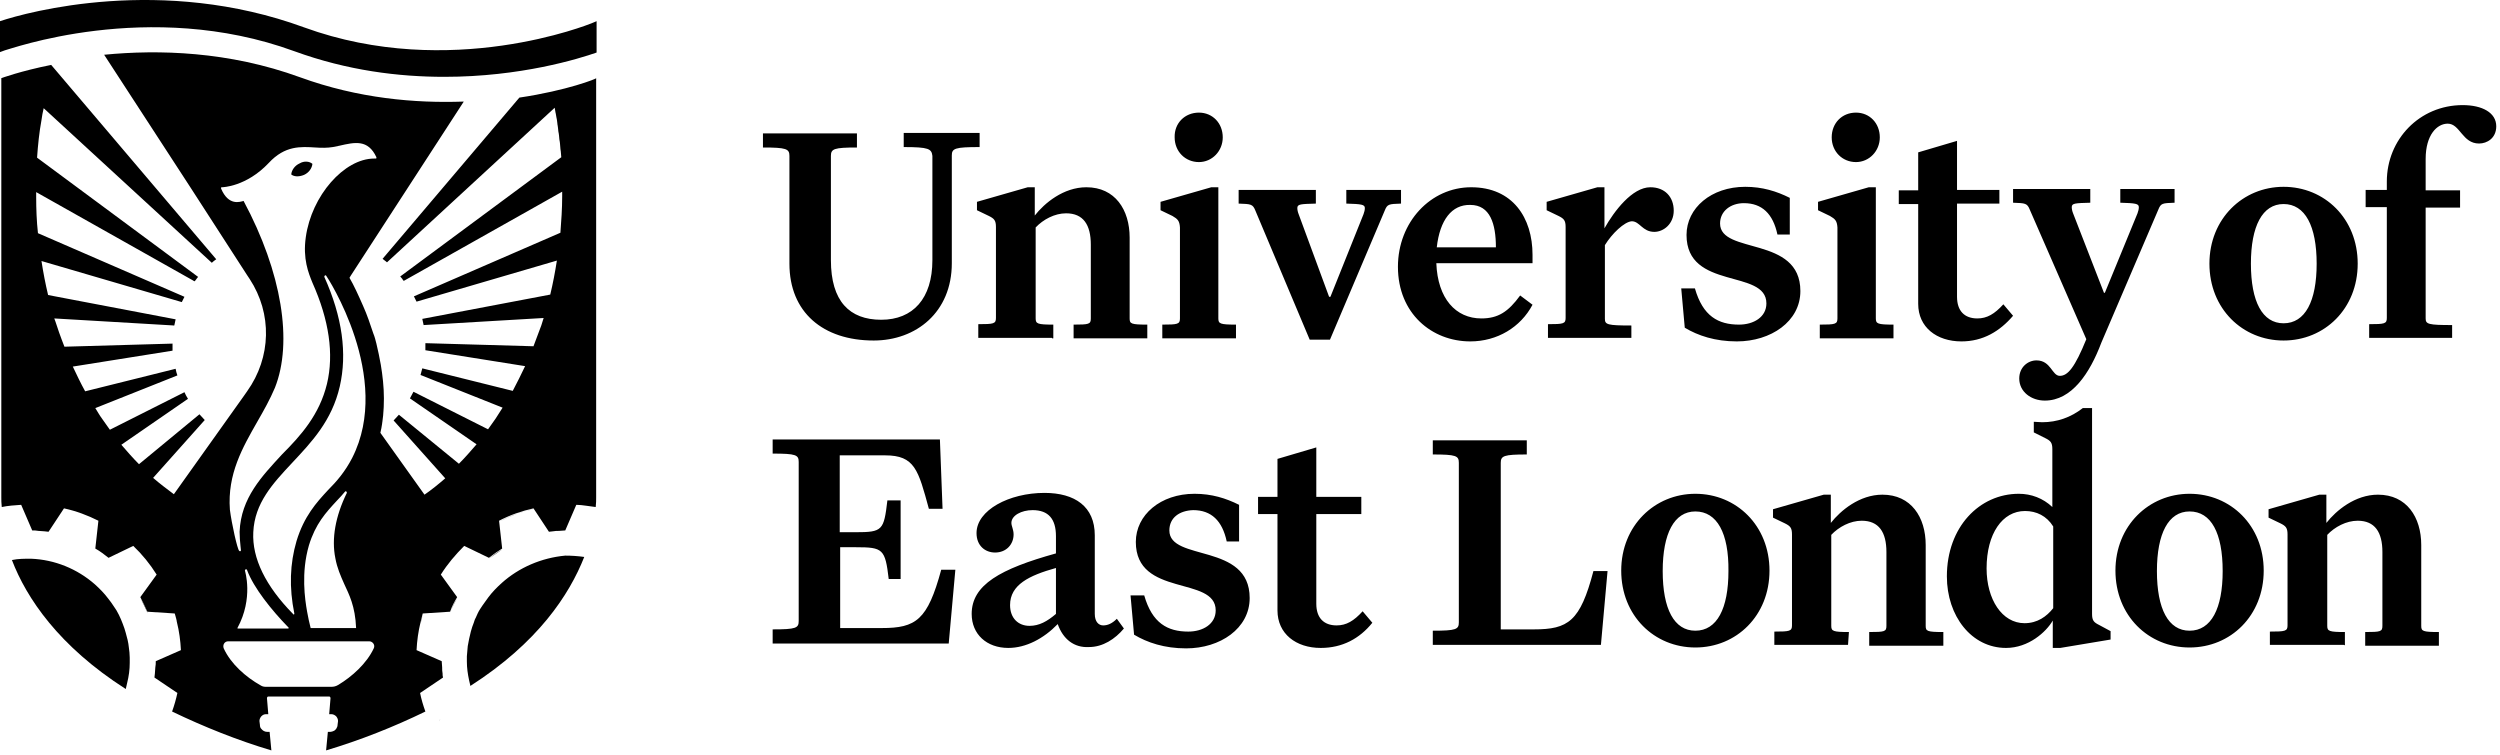
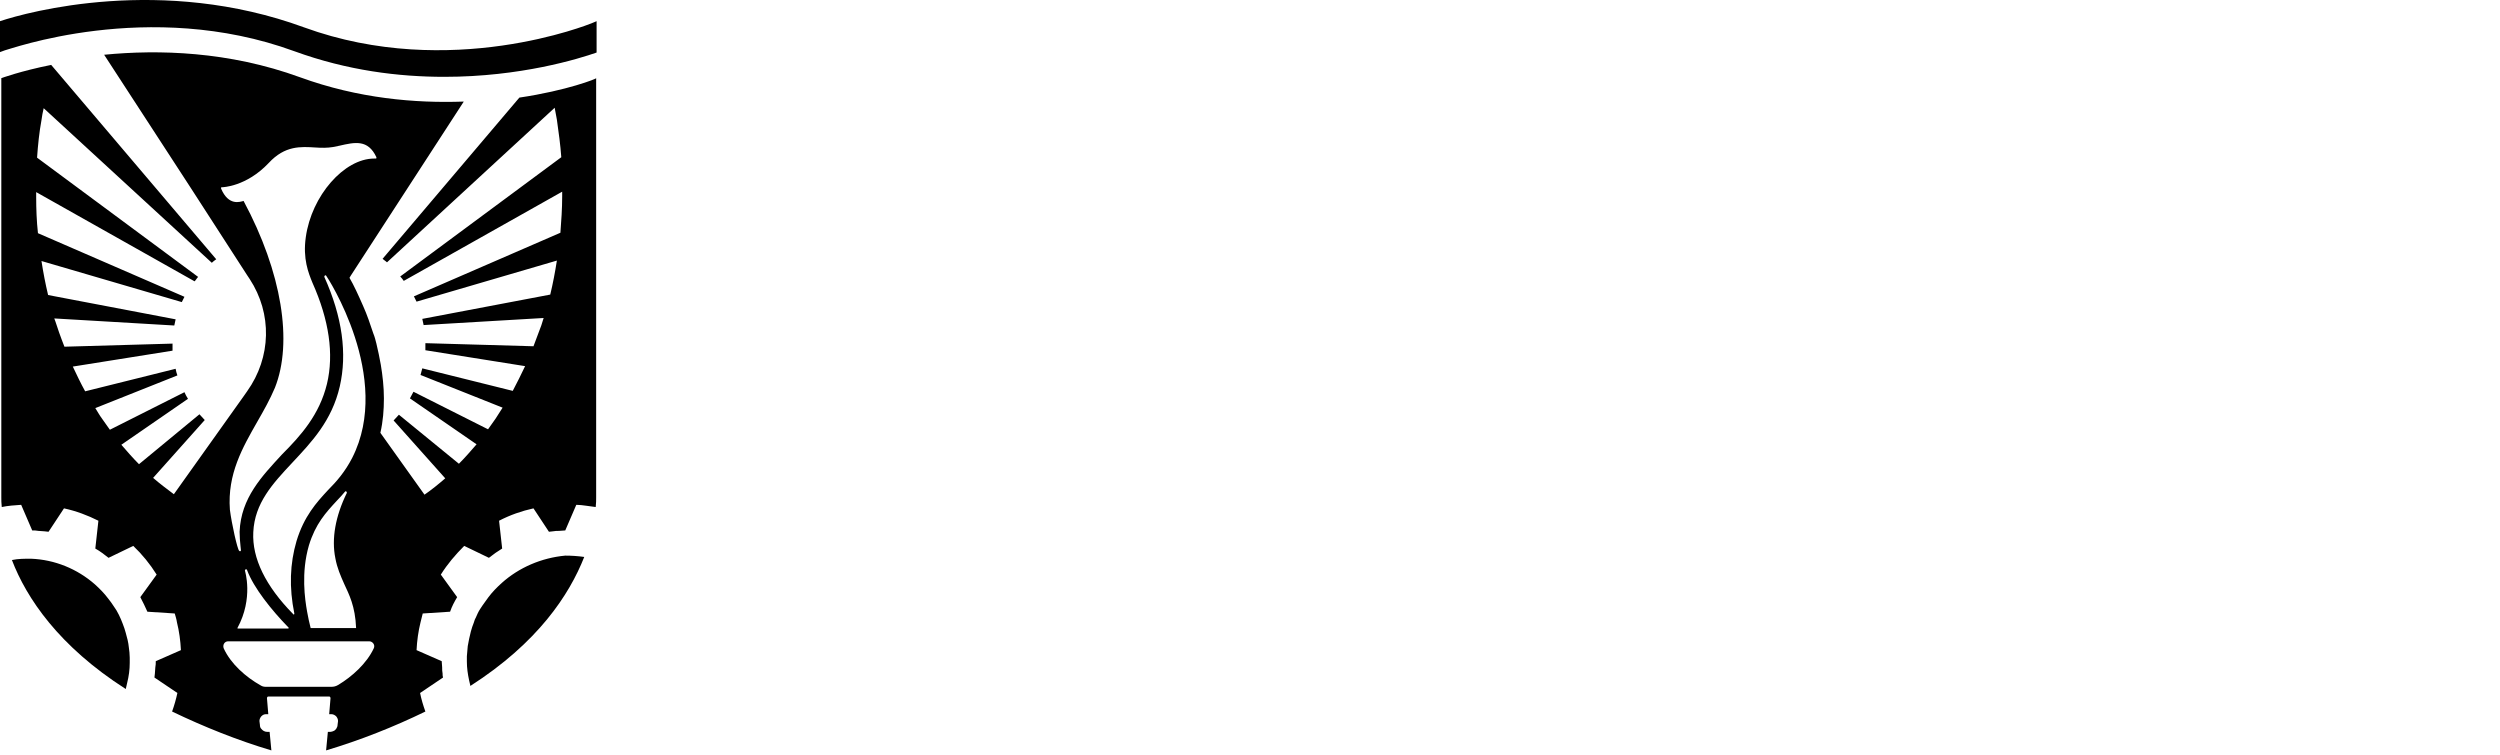
<svg xmlns="http://www.w3.org/2000/svg" width="288" height="87" viewBox="0 0 288 87" fill="none">
-   <path d="M235.565 46.148C233.989 46.148 232.617 45.13 232.617 43.604C232.617 42.281 233.634 41.517 234.6 41.517C236.277 41.517 236.379 43.298 237.294 43.298C238.209 43.298 239.022 42.332 240.344 39.075L233.837 24.167C233.532 23.404 233.329 23.404 231.905 23.353V21.775H240.801V23.353C239.073 23.404 238.666 23.404 238.666 23.861C238.666 24.065 238.717 24.319 238.819 24.574L242.377 33.733H242.479L246.241 24.574C246.342 24.319 246.393 24.065 246.393 23.861C246.393 23.454 245.986 23.404 244.258 23.353V21.775H250.511V23.353C249.087 23.404 248.935 23.404 248.63 24.167L242.072 39.482C240.75 42.993 238.666 46.148 235.565 46.148ZM108.582 58.614H107.006C105.786 54.136 105.379 52.457 101.973 52.457H96.737V61.311H98.567C101.668 61.311 101.821 61.107 102.227 57.647H103.752V66.704H102.38C101.973 63.244 101.719 63.041 98.618 63.041H96.788V72.352H101.566C105.532 72.352 106.853 71.436 108.429 65.636H110.056L109.293 74.133H89.01V72.505C91.705 72.505 92.01 72.352 92.01 71.538V53.22C92.01 52.406 91.705 52.254 89.01 52.254V50.625H108.277L108.582 58.614ZM121.849 71.894C120.223 73.573 118.189 74.642 116.156 74.642C113.665 74.642 111.937 73.064 111.937 70.724C111.937 67.366 115.241 65.534 121.646 63.753V61.769C121.646 59.784 120.782 58.767 118.952 58.767C117.681 58.767 116.512 59.377 116.512 60.242C116.512 60.598 116.766 61.005 116.766 61.565C116.766 62.684 115.953 63.651 114.631 63.651C113.512 63.651 112.496 62.888 112.496 61.413C112.496 58.767 116.258 56.782 120.324 56.782C123.832 56.782 126.119 58.359 126.119 61.667V70.724C126.119 71.64 126.577 72.047 127.085 72.047C127.594 72.047 128.102 71.843 128.661 71.284L129.474 72.403C128.458 73.624 127.034 74.54 125.459 74.54C123.73 74.642 122.459 73.624 121.849 71.894ZM116.359 69.706C116.359 71.233 117.325 72.098 118.596 72.098C119.714 72.098 120.629 71.589 121.646 70.724V65.432C118.545 66.297 116.359 67.366 116.359 69.706ZM134.71 61.107C134.71 64.72 143.962 62.481 143.962 68.892C143.962 72.403 140.556 74.693 136.642 74.693C134.151 74.693 132.169 74.031 130.644 73.115L130.237 68.587H131.813C132.728 71.792 134.507 72.759 136.896 72.759C138.574 72.759 140.048 71.894 140.048 70.317C140.048 66.297 130.847 68.841 130.847 62.43C130.847 59.326 133.694 56.884 137.608 56.884C139.59 56.884 141.217 57.393 142.742 58.156V62.379H141.319C140.81 59.988 139.54 58.767 137.455 58.767C135.88 58.818 134.71 59.632 134.71 61.107ZM152.146 74.642C149.3 74.642 147.165 73.014 147.165 70.317V59.224H144.928V57.24H147.165V52.864L151.638 51.541V57.24H156.823V59.224H151.638V69.554C151.638 71.182 152.502 72.047 153.976 72.047C155.095 72.047 155.959 71.538 156.976 70.419L158.094 71.742C156.62 73.573 154.637 74.642 152.146 74.642ZM184.426 74.286H165.058V72.657C167.753 72.657 168.058 72.505 168.058 71.691V53.322C168.058 52.508 167.753 52.355 165.058 52.355V50.727H175.886V52.355C173.243 52.355 172.887 52.508 172.887 53.322V72.505H176.699C180.664 72.505 182.037 71.589 183.562 65.788H185.189L184.426 74.286ZM195.305 56.884C200.032 56.884 203.845 60.547 203.845 65.737C203.845 70.927 200.032 74.591 195.305 74.591C190.577 74.591 186.765 70.927 186.765 65.737C186.765 60.547 190.628 56.884 195.305 56.884ZM195.305 58.919C192.865 58.919 191.543 61.463 191.543 65.788C191.543 70.164 192.865 72.657 195.305 72.657C197.796 72.657 199.117 70.113 199.117 65.788C199.168 61.413 197.796 58.919 195.305 58.919ZM212.893 74.286H204.404V72.759C206.183 72.759 206.437 72.708 206.437 72.047V61.565C206.437 60.802 206.234 60.598 205.624 60.293L204.251 59.632V58.665L210.097 56.986H210.911V60.242C212.029 58.818 214.215 56.986 216.858 56.986C220.163 56.986 221.84 59.581 221.84 62.786V72.098C221.84 72.708 221.993 72.81 223.873 72.81V74.387H215.333V72.81C217.113 72.81 217.316 72.759 217.316 72.098V63.6C217.316 61.311 216.452 59.988 214.469 59.988C213.147 59.988 211.826 60.7 210.962 61.616V72.098C210.962 72.708 211.165 72.81 212.995 72.81L212.893 74.286ZM252.239 56.884C256.967 56.884 260.779 60.547 260.779 65.737C260.779 70.927 256.967 74.591 252.239 74.591C247.511 74.591 243.699 70.927 243.699 65.737C243.699 60.547 247.562 56.884 252.239 56.884ZM252.239 58.919C249.799 58.919 248.477 61.463 248.477 65.788C248.477 70.164 249.799 72.657 252.239 72.657C254.73 72.657 256.052 70.113 256.052 65.788C256.052 61.413 254.73 58.919 252.239 58.919ZM269.98 74.286H261.491V72.759C263.27 72.759 263.524 72.708 263.524 72.047V61.565C263.524 60.802 263.321 60.598 262.711 60.293L261.338 59.632V58.665L267.184 56.986H267.998V60.242C269.116 58.818 271.302 56.986 273.945 56.986C277.249 56.986 278.927 59.581 278.927 62.786V72.098C278.927 72.708 279.079 72.81 280.96 72.81V74.387H272.471V72.81C274.25 72.81 274.453 72.759 274.453 72.098V63.6C274.453 61.311 273.589 59.988 271.607 59.988C270.285 59.988 268.963 60.7 268.099 61.616V72.098C268.099 72.708 268.303 72.81 270.133 72.81V74.337L269.98 74.286ZM104.108 16.942V15.313H112.852V16.942C110.005 16.942 109.649 17.094 109.649 17.908V30.323C109.649 35.971 105.532 39.228 100.651 39.228C94.805 39.228 90.942 35.971 90.942 30.374V17.959C90.942 17.145 90.586 16.992 87.892 16.992V15.364H98.72V16.992C96.076 16.992 95.721 17.145 95.721 17.959V29.967C95.721 34.699 97.856 36.836 101.516 36.836C105.176 36.836 107.412 34.394 107.412 29.967V17.959C107.311 17.145 107.006 16.942 104.108 16.942ZM121.188 38.923H112.699V37.345C114.478 37.345 114.733 37.294 114.733 36.633V26.151C114.733 25.388 114.529 25.184 113.919 24.879L112.547 24.218V23.251L118.393 21.572H119.206V24.828C120.324 23.404 122.51 21.572 125.154 21.572C128.458 21.572 130.135 24.167 130.135 27.372V36.684C130.135 37.294 130.288 37.396 132.169 37.396V38.973H123.679V37.396C125.459 37.396 125.662 37.345 125.662 36.684V28.186C125.662 25.897 124.798 24.574 122.815 24.574C121.493 24.574 120.172 25.286 119.308 26.202V36.684C119.308 37.294 119.511 37.396 121.341 37.396V38.973H121.188V38.923ZM135.066 24.879L133.694 24.218V23.251L139.54 21.572H140.353V36.684C140.353 37.294 140.556 37.396 142.386 37.396V38.973H133.897V37.396C135.676 37.396 135.93 37.345 135.93 36.684V26.202C135.88 25.439 135.676 25.235 135.066 24.879ZM138.116 12.973C139.692 12.973 140.861 14.194 140.861 15.822C140.861 17.399 139.641 18.672 138.116 18.672C136.54 18.672 135.32 17.45 135.32 15.822C135.27 14.194 136.49 12.973 138.116 12.973ZM161.398 21.877V23.454C159.975 23.505 159.822 23.505 159.517 24.268L153.214 39.126H150.876L144.623 24.268C144.318 23.505 144.115 23.505 142.691 23.454V21.877H151.587V23.454C149.859 23.505 149.452 23.505 149.452 23.963C149.452 24.167 149.503 24.421 149.605 24.676L153.112 34.191H153.265L157.077 24.676C157.179 24.421 157.23 24.167 157.23 23.963C157.23 23.556 156.823 23.505 155.095 23.454V21.877H161.398ZM169.379 39.33C164.957 39.33 161.042 36.124 161.042 30.73C161.042 25.591 164.804 21.572 169.481 21.572C174.259 21.572 176.547 25.083 176.547 29.357V30.323H165.465C165.618 34.394 167.702 36.684 170.65 36.684C172.582 36.684 173.751 35.92 175.123 34.038L176.547 35.106C175.174 37.701 172.48 39.33 169.379 39.33ZM165.516 28.492H172.328C172.328 25.795 171.667 23.607 169.379 23.607C167.244 23.556 165.872 25.337 165.516 28.492ZM187.883 38.923H178.326V37.345C180.105 37.345 180.359 37.294 180.359 36.633V26.151C180.359 25.388 180.156 25.184 179.546 24.879L178.174 24.218V23.251L184.019 21.572H184.833V26.304C185.951 24.319 188.035 21.572 190.12 21.572C191.797 21.572 192.814 22.691 192.814 24.268C192.814 25.795 191.645 26.711 190.577 26.711C189.205 26.711 188.9 25.49 187.985 25.49C187.12 25.541 185.697 26.914 184.884 28.237V36.735C184.884 37.396 185.189 37.498 187.934 37.498V38.923H187.883ZM198.151 25.744C198.151 29.357 207.403 27.118 207.403 33.529C207.403 37.04 203.997 39.33 200.083 39.33C197.592 39.33 195.61 38.668 194.085 37.752L193.678 33.224H195.254C196.169 36.429 197.948 37.396 200.337 37.396C202.015 37.396 203.489 36.531 203.489 34.954C203.489 30.934 194.288 33.478 194.288 27.067C194.288 23.963 197.135 21.521 201.049 21.521C203.031 21.521 204.658 22.03 206.183 22.793V27.016H204.76C204.251 24.625 202.981 23.404 200.896 23.404C199.371 23.404 198.151 24.319 198.151 25.744ZM210.809 24.879L209.437 24.218V23.251L215.282 21.572H216.096V36.684C216.096 37.294 216.299 37.396 218.129 37.396V38.973H209.64V37.396C211.419 37.396 211.673 37.345 211.673 36.684V26.202C211.622 25.439 211.419 25.235 210.809 24.879ZM213.808 12.973C215.384 12.973 216.553 14.194 216.553 15.822C216.553 17.399 215.333 18.672 213.808 18.672C212.232 18.672 211.012 17.45 211.012 15.822C211.012 14.194 212.182 12.973 213.808 12.973ZM263.067 21.521C267.794 21.521 271.607 25.184 271.607 30.374C271.607 35.564 267.794 39.228 263.067 39.228C258.339 39.228 254.526 35.564 254.526 30.374C254.526 25.184 258.39 21.521 263.067 21.521ZM263.067 23.505C260.627 23.505 259.305 26.049 259.305 30.374C259.305 34.75 260.627 37.243 263.067 37.243C265.558 37.243 266.879 34.699 266.879 30.374C266.879 26.049 265.558 23.505 263.067 23.505ZM282.485 38.923H272.928V37.345C274.708 37.345 274.962 37.294 274.962 36.633V23.861H272.522V21.877H274.962V20.91C274.962 16.076 278.724 12.108 283.705 12.108C285.942 12.108 287.569 12.973 287.569 14.55C287.569 15.924 286.501 16.534 285.586 16.534C283.654 16.534 283.4 14.245 281.977 14.245C280.757 14.245 279.435 15.517 279.435 18.315V21.928H283.4V23.912H279.435V36.684C279.435 37.345 279.74 37.447 282.485 37.447V38.923ZM225.958 39.33C223.111 39.33 220.976 37.701 220.976 35.005V23.505H218.739V21.928H220.976V17.552L225.449 16.229V21.877H230.329V23.454H225.449V34.191C225.449 35.819 226.314 36.684 227.788 36.684C228.906 36.684 229.77 36.175 230.787 35.056L231.905 36.378C230.38 38.159 228.449 39.33 225.958 39.33ZM241.818 71.996C241.208 71.691 241.005 71.487 241.005 70.724V47.013H239.937C238.565 48.081 236.989 48.641 235.26 48.641C234.955 48.641 234.599 48.59 234.294 48.59V49.811L235.616 50.473C236.226 50.778 236.43 50.982 236.43 51.745V58.41C235.362 57.393 233.989 56.884 232.566 56.884C228.042 56.884 224.28 60.7 224.28 66.399C224.28 70.978 227.127 74.642 231.092 74.642C233.684 74.642 235.718 72.81 236.48 71.487V74.642H237.345L243.14 73.675V72.708L241.818 71.996ZM236.531 70.062C235.769 71.029 234.701 71.792 233.227 71.792C230.634 71.792 228.855 69.045 228.855 65.483C228.855 61.463 230.685 58.868 233.278 58.868C234.6 58.868 235.769 59.428 236.531 60.649V70.062ZM20.181 70.876C20.283 71.233 20.384 71.538 20.435 71.894C20.384 71.538 20.283 71.182 20.181 70.876L17.029 70.673C16.826 70.062 16.521 69.503 16.216 68.994C16.521 69.554 16.775 70.113 17.029 70.673L20.181 70.876ZM50.58 83.088C50.631 82.987 50.681 82.885 50.732 82.834C50.681 82.936 50.631 82.987 50.58 83.088ZM20.13 36.836C20.079 37.091 20.028 37.294 19.978 37.549C19.978 37.294 20.079 37.091 20.13 36.836ZM64.712 18.213C64.61 16.738 64.457 15.262 64.203 13.889C64.407 15.262 64.559 16.738 64.712 18.213ZM44.175 45.995C44.175 47.318 44.073 48.641 43.768 49.964C44.073 48.692 44.175 47.369 44.175 45.995ZM4.88 12.413C4.778 12.871 4.727 13.329 4.626 13.787C4.677 13.329 4.778 12.871 4.88 12.413ZM22.621 31.901C22.468 32.053 22.316 32.257 22.214 32.41C22.367 32.257 22.519 32.053 22.621 31.901ZM61.56 58.614C60.137 58.919 58.815 59.428 57.595 60.039C58.866 59.377 60.187 58.919 61.56 58.614ZM46.564 32.41C46.411 32.257 46.31 32.053 46.157 31.901C46.31 32.053 46.462 32.257 46.564 32.41ZM64.203 13.838C64.153 13.38 64.051 12.922 63.949 12.464C64.051 12.922 64.102 13.38 64.203 13.838ZM57.849 63.295C57.29 63.6 56.782 64.007 56.324 64.364L57.849 63.295ZM51.851 70.622C52.054 70.011 52.359 69.452 52.664 68.943C52.308 69.452 52.054 70.011 51.851 70.622L48.699 70.826C48.597 71.182 48.496 71.487 48.445 71.843C48.546 71.487 48.597 71.182 48.699 70.826L51.851 70.622ZM35.025 20.147C35.584 19.893 35.94 19.384 35.99 18.875C35.635 18.57 35.025 18.519 34.516 18.824C33.957 19.078 33.601 19.587 33.55 20.096C33.855 20.351 34.414 20.401 35.025 20.147Z" fill="black" />
  <path d="M59.832 11.243L44.073 29.815C44.226 29.967 44.429 30.069 44.581 30.222L63.898 12.413C64 12.871 64.051 13.329 64.153 13.787C64.356 15.211 64.559 16.687 64.661 18.112L46.106 31.85C46.259 32.003 46.411 32.206 46.513 32.359L64.763 22.081V22.64C64.763 24.014 64.661 25.49 64.559 26.813L47.682 34.14L47.987 34.75L64.153 30.018C63.949 31.341 63.695 32.664 63.39 33.936L48.648 36.735C48.699 36.989 48.75 37.193 48.801 37.447L62.627 36.633C62.475 37.193 62.272 37.752 62.068 38.261C61.865 38.821 61.662 39.33 61.458 39.889L49.004 39.533V40.347L60.492 42.179C60.035 43.146 59.578 44.062 59.069 45.029L48.648 42.434C48.597 42.688 48.496 42.942 48.445 43.197L57.9 46.962C57.646 47.369 57.341 47.827 57.087 48.234C56.782 48.641 56.527 49.048 56.222 49.455L47.632 45.13C47.479 45.385 47.377 45.639 47.225 45.894L54.901 51.185C54.24 51.948 53.579 52.712 52.867 53.424L45.954 47.776C45.751 47.98 45.547 48.234 45.344 48.438L51.291 55.103C50.529 55.765 49.716 56.426 48.902 56.986L43.819 49.862C44.124 48.539 44.226 47.216 44.226 45.894C44.226 44.571 44.073 43.248 43.87 42.026C43.717 41.212 43.565 40.398 43.361 39.584C43.26 39.177 43.158 38.77 43.006 38.414C42.65 37.345 42.294 36.277 41.836 35.259C41.277 33.987 40.769 32.868 40.261 32.003L40.413 31.748L53.427 11.701C47.835 11.904 41.277 11.345 34.567 8.902C26.332 5.9 18.249 5.697 11.997 6.307L21.96 21.623L28.467 31.697L28.772 32.155C31.364 36.124 31.263 41.161 28.467 45.079L28.111 45.588L20.029 56.935C19.215 56.324 18.402 55.714 17.639 55.052L23.587 48.387C23.384 48.183 23.18 47.929 22.977 47.725L16.013 53.475C15.301 52.763 14.64 51.999 13.979 51.236L21.655 45.944C21.503 45.69 21.35 45.435 21.248 45.181L12.658 49.506C12.352 49.099 12.098 48.692 11.793 48.285C11.488 47.878 11.234 47.42 10.98 47.013L20.435 43.248C20.334 42.993 20.283 42.739 20.232 42.484L9.811 45.079C9.302 44.163 8.845 43.197 8.387 42.23L19.876 40.398V39.584L7.422 39.94C7.218 39.431 7.015 38.872 6.812 38.312C6.608 37.752 6.456 37.193 6.252 36.684L20.079 37.498C20.13 37.243 20.181 37.04 20.232 36.786L5.541 33.987C5.236 32.715 4.982 31.392 4.778 30.069L20.944 34.801L21.248 34.191L4.372 26.863C4.219 25.49 4.168 24.065 4.168 22.691V22.131L22.418 32.41C22.57 32.257 22.672 32.053 22.824 31.901L4.27 18.163C4.372 16.687 4.524 15.211 4.778 13.838C4.829 13.38 4.931 12.922 5.032 12.464L24.4 30.273C24.553 30.12 24.705 30.018 24.909 29.866L5.897 7.477C2.338 8.19 0.152 9.004 0.152 9.004V57.291C0.152 57.596 0.152 58.003 0.203 58.41C0.915 58.258 1.677 58.207 2.44 58.156L3.711 61.107C3.965 61.107 4.168 61.107 4.422 61.158C4.677 61.158 4.88 61.209 5.134 61.209C5.287 61.209 5.439 61.26 5.592 61.26L7.371 58.563C8.794 58.868 10.116 59.377 11.336 59.988L10.98 63.193C11.539 63.499 12.047 63.906 12.505 64.262L15.352 62.888C16.368 63.855 17.284 64.974 18.046 66.195L16.165 68.79C16.47 69.35 16.724 69.91 16.979 70.469L20.13 70.673C20.232 71.029 20.334 71.335 20.384 71.691C20.639 72.708 20.791 73.828 20.842 74.896L17.944 76.168C17.944 76.423 17.944 76.626 17.893 76.881C17.893 77.135 17.843 77.339 17.843 77.593C17.843 77.746 17.792 77.898 17.792 78.051L20.435 79.832C20.283 80.544 20.079 81.257 19.825 81.969C23.536 83.75 27.349 85.276 31.263 86.447L31.059 84.309H30.755C30.5 84.309 30.246 84.157 30.094 83.953C29.992 83.852 29.941 83.699 29.941 83.495L29.89 83.088C29.89 82.987 29.89 82.885 29.941 82.783C29.992 82.681 30.043 82.579 30.094 82.529C30.246 82.376 30.399 82.274 30.653 82.274H30.907L30.755 80.442C30.755 80.341 30.805 80.239 30.907 80.239H37.922C38.024 80.239 38.075 80.341 38.075 80.442L37.922 82.274H38.176C38.38 82.274 38.583 82.376 38.736 82.529C38.786 82.579 38.837 82.681 38.888 82.783C38.939 82.885 38.939 82.987 38.939 83.088L38.888 83.495C38.888 83.648 38.837 83.801 38.736 83.953C38.634 84.055 38.583 84.157 38.431 84.208C38.329 84.259 38.176 84.309 38.075 84.309H37.77L37.566 86.447C41.48 85.276 45.344 83.75 49.004 81.969C48.75 81.257 48.547 80.595 48.394 79.832L51.037 78.051C50.986 77.898 50.986 77.746 50.986 77.593C50.936 77.339 50.936 77.135 50.936 76.881C50.936 76.626 50.885 76.423 50.885 76.168L47.987 74.896C48.038 73.828 48.191 72.708 48.445 71.691C48.547 71.335 48.597 71.029 48.699 70.673L51.851 70.469C52.054 69.859 52.359 69.299 52.664 68.79L50.783 66.195C51.546 64.974 52.461 63.906 53.477 62.888L56.324 64.262C56.832 63.855 57.341 63.499 57.849 63.193L57.493 59.988C58.764 59.326 60.086 58.868 61.458 58.563L63.238 61.26C63.39 61.26 63.543 61.209 63.695 61.209C63.949 61.158 64.153 61.158 64.407 61.158C64.661 61.158 64.864 61.107 65.118 61.107L66.389 58.156C66.745 58.156 67.152 58.207 67.508 58.258C67.864 58.309 68.27 58.36 68.626 58.41C68.677 58.003 68.677 57.596 68.677 57.291V9.004C68.778 9.055 65.322 10.429 59.832 11.243ZM40.566 52.763C39.752 54.34 38.786 55.459 37.77 56.477C36.448 57.902 35.025 59.479 34.16 62.328C33.398 64.923 33.296 67.671 33.906 70.673C33.906 70.724 33.906 70.775 33.855 70.775H33.805C33.754 70.775 33.754 70.775 33.754 70.724C30.602 67.518 29.026 64.313 29.179 61.311C29.331 57.953 31.415 55.714 33.652 53.322C35.889 50.931 38.227 48.488 39.142 44.52C40.006 40.754 39.447 36.531 37.363 31.901C37.363 31.85 37.363 31.799 37.414 31.748C37.465 31.697 37.516 31.697 37.566 31.748C37.668 31.85 45.293 43.502 40.566 52.763ZM38.634 64.313C38.837 65.432 39.244 66.348 39.651 67.264C40.21 68.485 40.921 69.808 41.023 72.352H35.787C35.635 71.742 35.482 71.08 35.38 70.469C35.126 69.045 34.669 65.992 35.584 62.837C36.346 60.344 37.516 59.072 38.837 57.647C39.142 57.342 39.447 56.986 39.752 56.63C39.803 56.579 39.854 56.579 39.905 56.63C39.956 56.681 39.956 56.731 39.956 56.782C38.634 59.479 38.176 62.074 38.634 64.313ZM28.213 65.737C28.213 65.687 28.264 65.585 28.314 65.585C28.365 65.585 28.467 65.585 28.467 65.687C29.23 67.722 31.263 70.266 33.245 72.301C33.296 72.352 33.245 72.403 33.195 72.403H27.399C27.349 72.403 27.349 72.352 27.349 72.352C29.23 68.892 28.213 65.737 28.213 65.737ZM29.636 48.59C30.399 47.267 31.11 45.995 31.669 44.672C33.754 39.431 32.483 31.392 28.06 23.149C27.654 23.251 26.332 23.76 25.468 21.724V21.623C25.468 21.572 25.519 21.572 25.569 21.572C25.62 21.572 28.365 21.521 30.958 18.773C32.839 16.738 34.669 16.891 36.346 16.992C37.058 17.043 37.719 17.043 38.329 16.942L39.091 16.789C40.87 16.382 42.395 16.026 43.361 18.112V18.214C43.361 18.265 43.311 18.265 43.26 18.265H43.107C39.651 18.265 35.889 22.539 35.228 27.322C34.872 29.815 35.533 31.443 35.99 32.562C37.922 36.887 38.481 40.805 37.668 44.214C36.804 47.776 34.669 50.168 32.483 52.355C30.195 54.849 27.755 57.342 27.603 61.26C27.603 61.82 27.654 62.43 27.704 62.888C27.755 63.397 27.806 63.499 27.654 63.499C27.603 63.499 27.603 63.499 27.552 63.448C27.349 63.295 26.688 60.344 26.484 58.716C26.179 54.594 27.959 51.541 29.636 48.59ZM43.056 74.693C42.243 76.423 40.566 77.949 38.939 78.916C38.685 79.069 38.431 79.12 38.176 79.12H30.602C30.399 79.12 30.195 79.069 30.043 78.967C28.314 78 26.586 76.474 25.773 74.693C25.62 74.286 25.874 73.879 26.281 73.879H42.548C42.904 73.879 43.26 74.286 43.056 74.693Z" fill="black" />
  <path d="M57.798 67.162C57.239 67.671 56.731 68.18 56.273 68.79C56.07 69.096 55.816 69.401 55.613 69.706L55.308 70.164C55.104 70.469 54.952 70.826 54.799 71.182C54.698 71.335 54.647 71.538 54.596 71.691C54.443 72.047 54.342 72.403 54.24 72.759C54.088 73.319 53.986 73.879 53.884 74.438C53.833 74.845 53.833 75.202 53.783 75.609V76.219C53.783 76.932 53.884 77.644 54.037 78.356C54.088 78.56 54.138 78.814 54.189 79.018C61.967 74.031 65.576 68.536 67.305 64.16C66.593 64.058 65.83 64.007 65.119 64.007C62.373 64.262 59.781 65.381 57.798 67.162ZM14.945 76.372V75.761C14.945 75.354 14.894 74.947 14.844 74.591C14.793 74.031 14.64 73.421 14.488 72.912C14.386 72.556 14.284 72.2 14.132 71.843C14.081 71.691 13.979 71.487 13.929 71.335C13.776 70.978 13.624 70.673 13.42 70.317L13.115 69.859C12.912 69.554 12.709 69.248 12.454 68.943C11.997 68.332 11.489 67.824 10.929 67.315C8.896 65.534 6.303 64.465 3.558 64.364C2.796 64.364 2.084 64.364 1.373 64.516C3.05 68.892 6.761 74.438 14.488 79.374C14.539 79.17 14.589 78.916 14.64 78.712C14.844 77.898 14.945 77.135 14.945 76.372ZM33.906 5.9C40.057 8.139 45.954 8.851 51.19 8.851C59.984 8.851 66.694 6.765 68.728 6.053V2.44L68.118 2.695C67.965 2.745 51.902 9.309 35.025 3.152C18.656 -2.852 3.203 1.372 0 2.44V6.002L0.559 5.798C0.813 5.798 17.08 -0.257 33.906 5.9Z" fill="black" />
</svg>